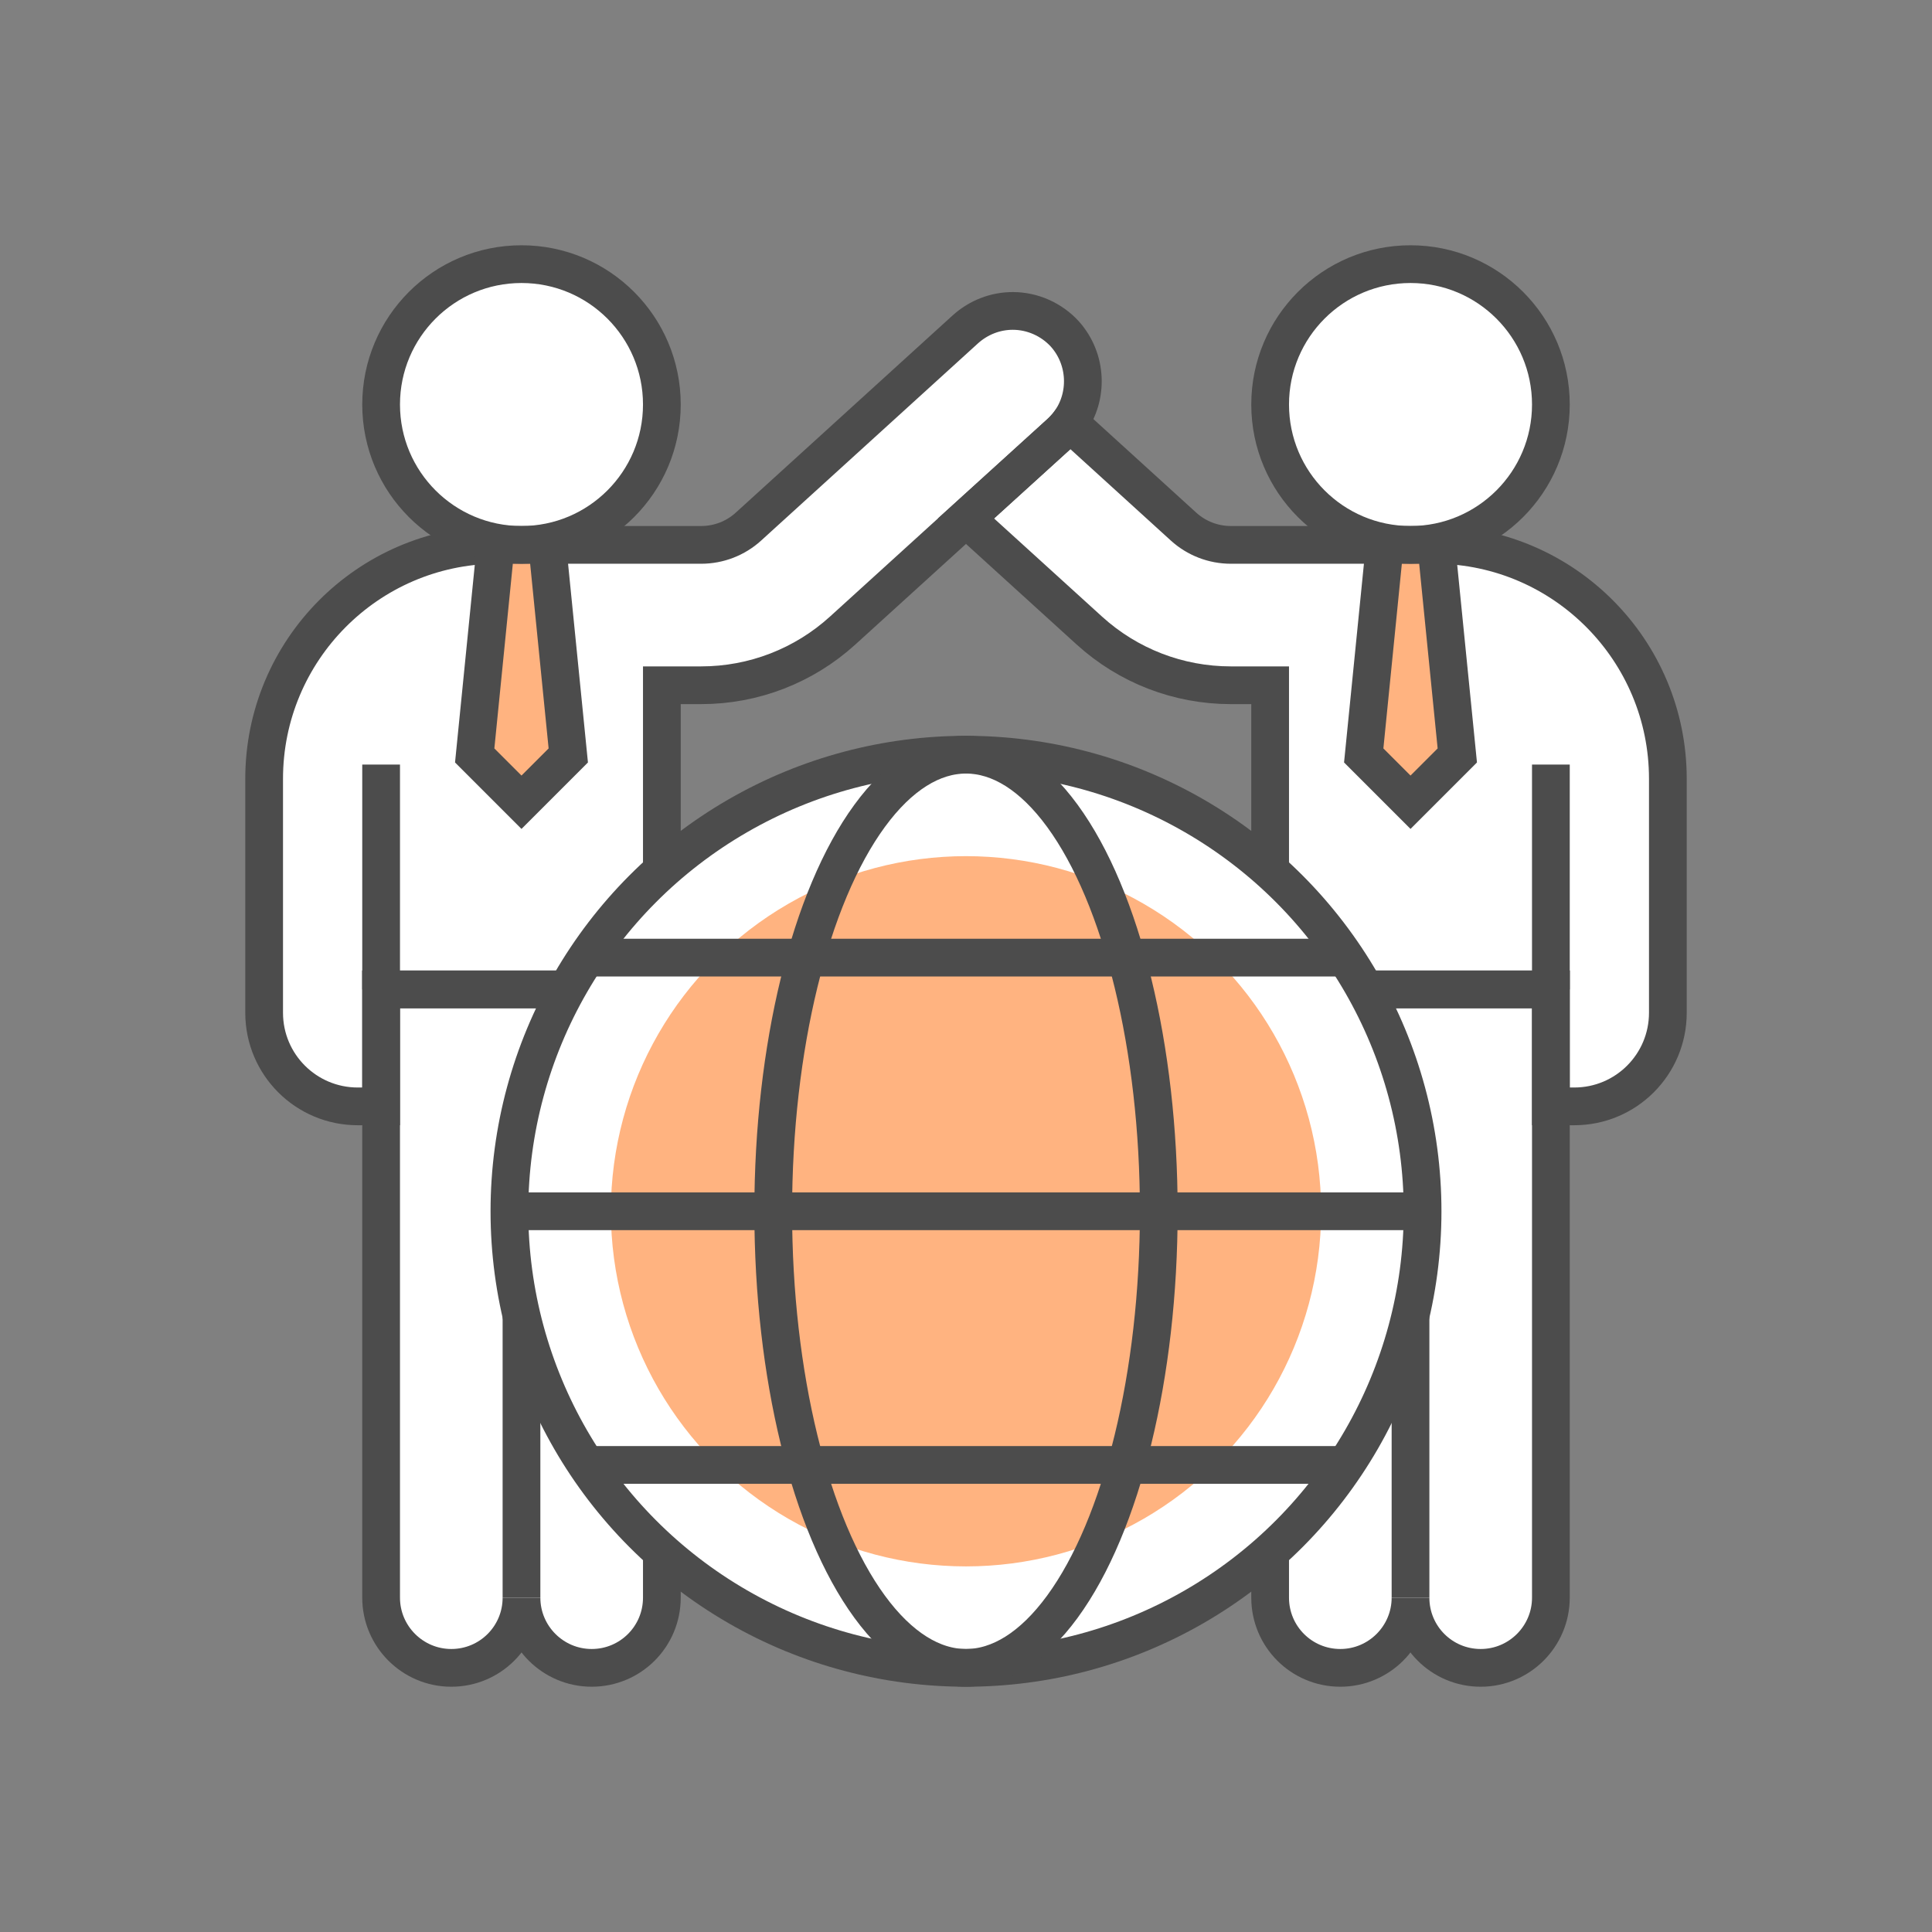
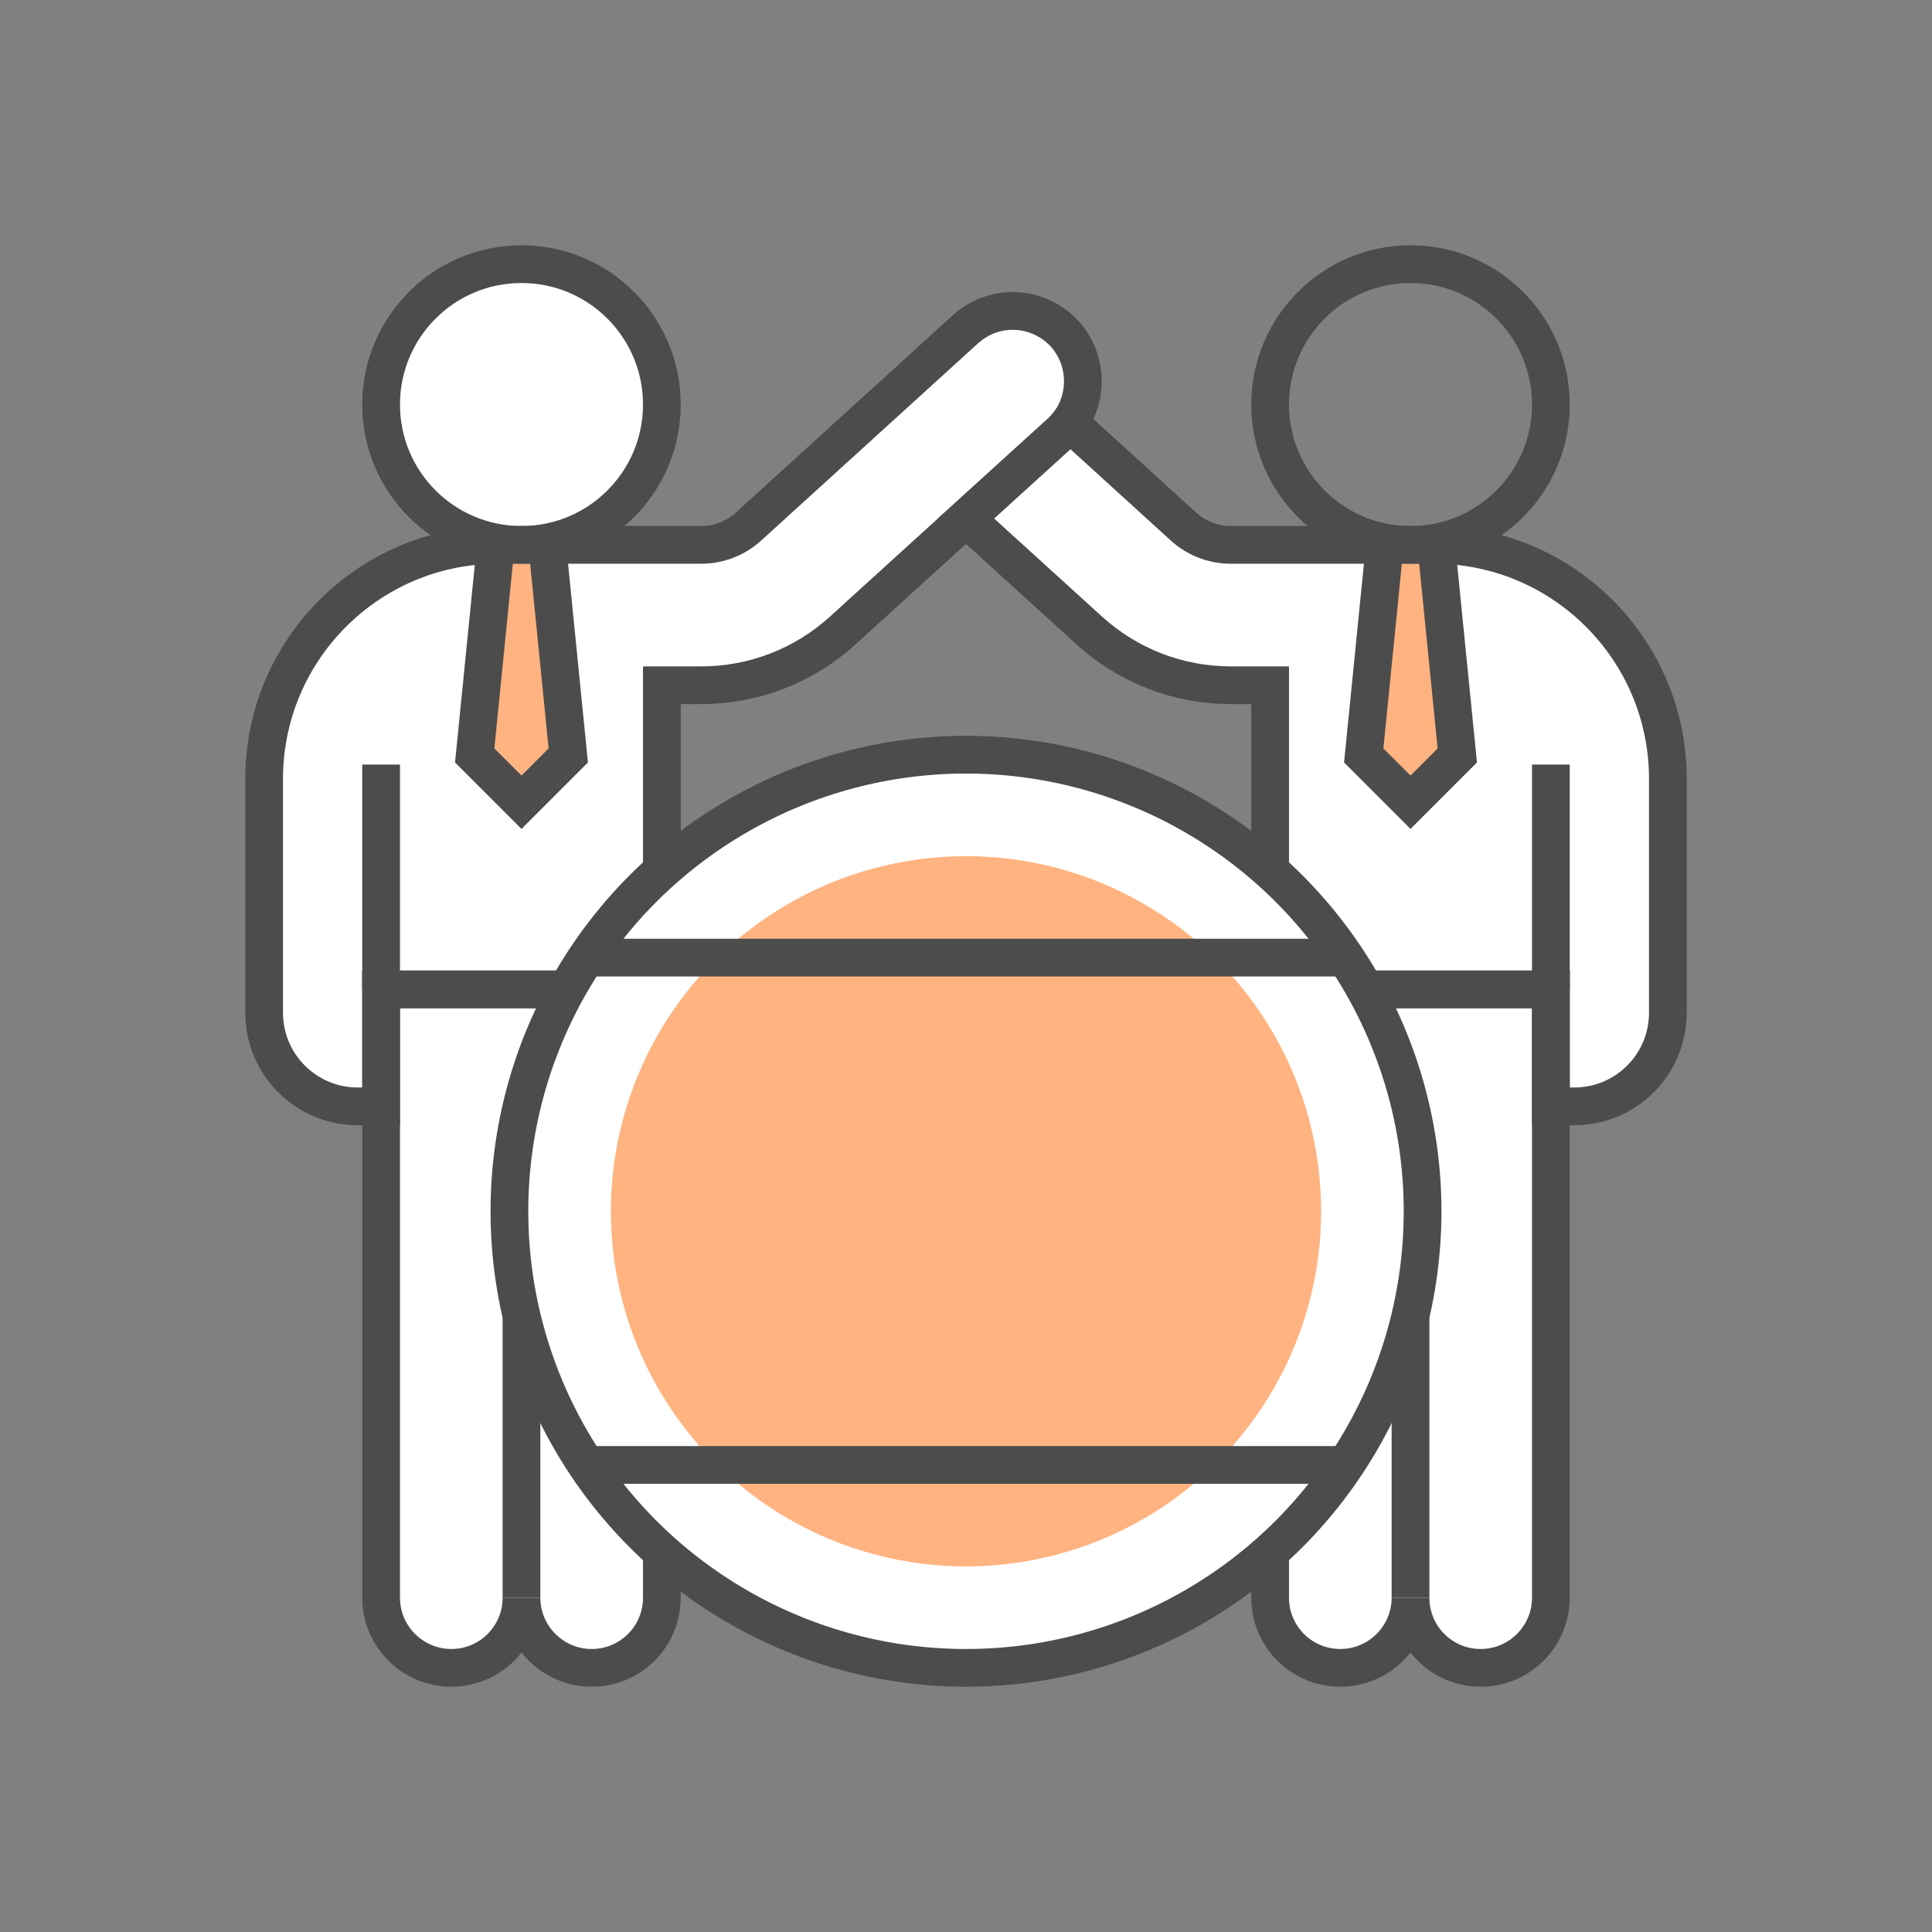
<svg xmlns="http://www.w3.org/2000/svg" version="1.0" x="0px" y="0px" width="256px" height="256px" viewBox="0 0 256 256" enable-background="new 0 0 256 256" xml:space="preserve">
  <rect x="0" y="0" width="256" height="256" fill="#808080" stroke="none" />
  <g id="cloud_collaboration">
    <rect fill="none" width="256" height="256" />
    <circle fill="#FFFFFF" cx="69.1" cy="53.6" r="18.6" />
-     <circle fill="#FFFFFF" cx="186.9" cy="53.6" r="18.6" />
    <path fill="#FFFFFF" d="M141.082,44.238c-1.767-1.922-4.278-3.038-6.882-3.038c-2.325,0-4.526,0.868-6.262,2.418L99.17,69.782   c-1.705,1.55-3.937,2.418-6.262,2.418H65.69C48.733,72.355,35,86.181,35,103.2v31c0,6.851,5.549,12.4,12.4,12.4h3.1v65.1   c0,2.573,1.054,4.898,2.728,6.572S57.227,221,59.8,221c5.146,0,9.3-4.154,9.3-9.3c0,2.573,1.054,4.898,2.728,6.572   C73.502,219.946,75.827,221,78.4,221c5.146,0,9.3-4.154,9.3-9.3V90.8h5.208c6.944,0,13.609-2.573,18.755-7.254L128,68.697   l12.462-11.315c0.465-0.434,0.868-0.868,1.24-1.364C144.244,52.546,144.089,47.586,141.082,44.238z" />
    <path fill="#FFFFFF" d="M190.31,72.2h-27.218c-2.325,0-4.557-0.868-6.262-2.418l-15.128-13.764c-0.372,0.496-0.775,0.93-1.24,1.364   L128,68.697l16.337,14.849c5.146,4.681,11.811,7.254,18.755,7.254h5.208v120.9c0,5.146,4.154,9.3,9.3,9.3   c2.573,0,4.898-1.054,6.572-2.728s2.728-3.999,2.728-6.572c0,5.146,4.154,9.3,9.3,9.3c2.573,0,4.898-1.054,6.572-2.728   c1.674-1.674,2.728-3.999,2.728-6.572v-65.1h3.1c6.851,0,12.4-5.549,12.4-12.4v-31C221,86.181,207.267,72.355,190.31,72.2z" />
    <path fill="#FFB380" d="M72.51,72.2l2.79,27.9l-6.2,6.2l-6.2-6.2l2.79-27.9H72.51z" />
    <path fill="#FFB380" d="M190.31,72.2l2.79,27.9l-6.2,6.2l-6.2-6.2l2.79-27.9H190.31z" />
    <path fill="none" stroke="#4C4C4C" stroke-width="5" stroke-miterlimit="10" d="M87.7,131.1H50.5v15.5h-3.1   c-6.851,0-12.4-5.549-12.4-12.4v-31c0-17.019,13.733-30.845,30.69-31h27.218c2.325,0,4.557-0.868,6.262-2.418l28.768-26.164   c1.736-1.55,3.937-2.418,6.262-2.418c2.604,0,5.115,1.116,6.882,3.038c3.007,3.348,3.162,8.308,0.62,11.78   c-0.372,0.496-0.775,0.93-1.24,1.364L128,68.697l-16.337,14.849c-5.146,4.681-11.811,7.254-18.755,7.254H87.7V131.1z" />
    <path fill="none" stroke="#4C4C4C" stroke-width="5" stroke-miterlimit="10" d="M72.51,72.2l2.79,27.9l-6.2,6.2l-6.2-6.2l2.79-27.9" />
    <circle fill="none" stroke="#4C4C4C" stroke-width="5" stroke-miterlimit="10" cx="69.1" cy="53.6" r="18.6" />
    <circle fill="none" stroke="#4C4C4C" stroke-width="5" stroke-miterlimit="10" cx="186.9" cy="53.6" r="18.6" />
    <path fill="none" stroke="#4C4C4C" stroke-width="5" stroke-miterlimit="10" d="M168.3,131.1V90.8h-5.208   c-6.944,0-13.609-2.573-18.755-7.254L128,68.697l12.462-11.315c0.465-0.434,0.868-0.868,1.24-1.364l15.128,13.764   c1.705,1.55,3.937,2.418,6.262,2.418l27.218,0c16.957,0.155,30.69,13.981,30.69,31v31c0,6.851-5.549,12.4-12.4,12.4h-3.1v-15.5   H168.3z" />
    <path fill="none" stroke="#4C4C4C" stroke-width="5" stroke-miterlimit="10" d="M190.31,72.2l2.79,27.9l-6.2,6.2l-6.2-6.2   l2.79-27.9" />
-     <path fill="none" stroke="#4C4C4C" stroke-width="5" stroke-miterlimit="10" d="M87.7,131.1H50.5v80.6   c0,2.573,1.054,4.898,2.728,6.572C54.902,219.946,57.227,221,59.8,221c5.146,0,9.3-4.154,9.3-9.3c0,2.573,1.054,4.898,2.728,6.572   C73.502,219.946,75.827,221,78.4,221c5.146,0,9.3-4.154,9.3-9.3V131.1z" />
+     <path fill="none" stroke="#4C4C4C" stroke-width="5" stroke-miterlimit="10" d="M87.7,131.1H50.5v80.6   c0,2.573,1.054,4.898,2.728,6.572C54.902,219.946,57.227,221,59.8,221c5.146,0,9.3-4.154,9.3-9.3c0,2.573,1.054,4.898,2.728,6.572   C73.502,219.946,75.827,221,78.4,221c5.146,0,9.3-4.154,9.3-9.3V131.1" />
    <path fill="none" stroke="#4C4C4C" stroke-width="5" stroke-miterlimit="10" d="M168.3,211.7c0,5.146,4.154,9.3,9.3,9.3   c2.573,0,4.898-1.054,6.572-2.728s2.728-3.999,2.728-6.572c0,5.146,4.154,9.3,9.3,9.3c2.573,0,4.898-1.054,6.572-2.728   c1.674-1.674,2.728-3.999,2.728-6.572v-80.6l-37.2,0V211.7z" />
    <line fill="none" stroke="#4C4C4C" stroke-width="5" stroke-miterlimit="10" x1="69.1" y1="211.7" x2="69.1" y2="152.987" />
    <line fill="none" stroke="#4C4C4C" stroke-width="5" stroke-miterlimit="10" x1="50.5" y1="131.1" x2="50.5" y2="101.309" />
    <line fill="none" stroke="#4C4C4C" stroke-width="5" stroke-miterlimit="10" x1="205.5" y1="131.1" x2="205.5" y2="101.309" />
    <line fill="none" stroke="#4C4C4C" stroke-width="5" stroke-miterlimit="10" x1="186.9" y1="211.7" x2="186.9" y2="152.987" />
    <circle fill="#FFFFFF" cx="128" cy="160.5" r="60.5" />
    <circle fill="#FFB380" cx="128" cy="160.5" r="47.056" />
    <circle fill="none" stroke="#4C4C4C" stroke-width="5" stroke-miterlimit="10" cx="128" cy="160.5" r="60.5" />
-     <ellipse fill="none" stroke="#4C4C4C" stroke-width="5" stroke-miterlimit="10" cx="128" cy="160.5" rx="25.544" ry="60.5" />
-     <line fill="none" stroke="#4C4C4C" stroke-width="5" stroke-miterlimit="10" x1="67.5" y1="160.5" x2="188.5" y2="160.5" />
    <line fill="none" stroke="#4C4C4C" stroke-width="5" stroke-miterlimit="10" x1="77.688" y1="126.889" x2="178.313" y2="126.889" />
    <line fill="none" stroke="#4C4C4C" stroke-width="5" stroke-miterlimit="10" x1="77.688" y1="194.111" x2="178.313" y2="194.111" />
  </g>
</svg>